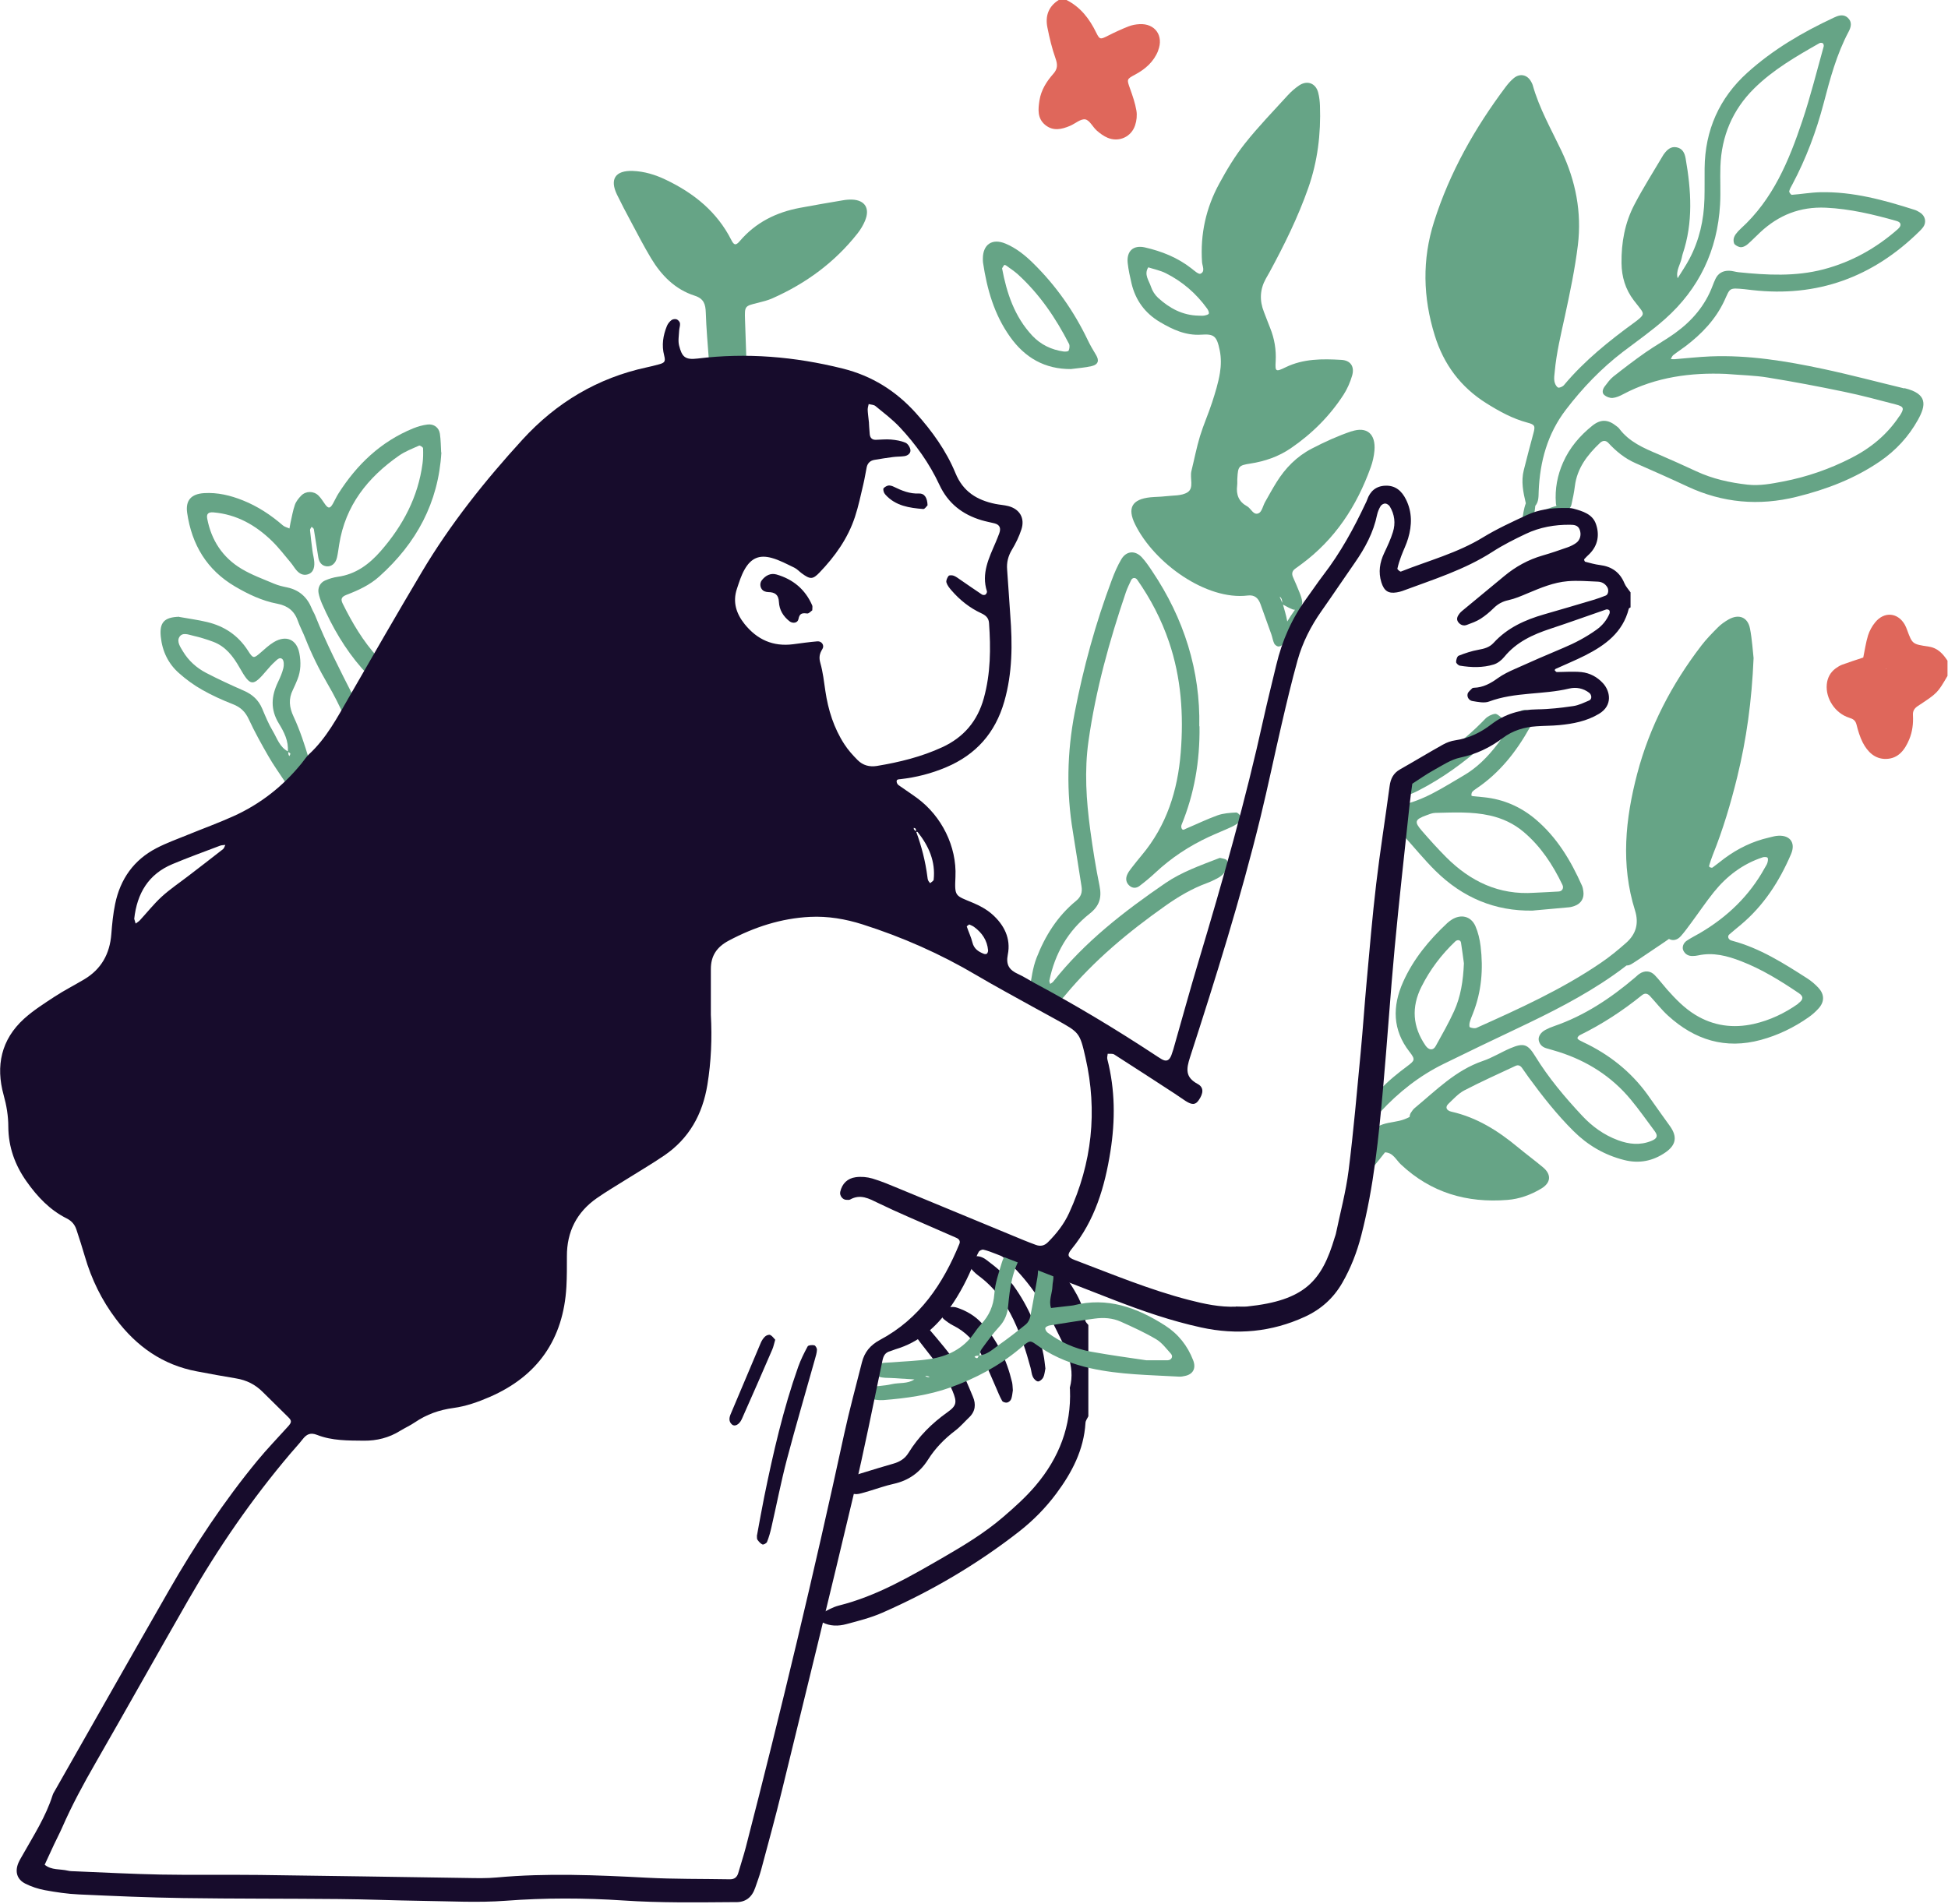
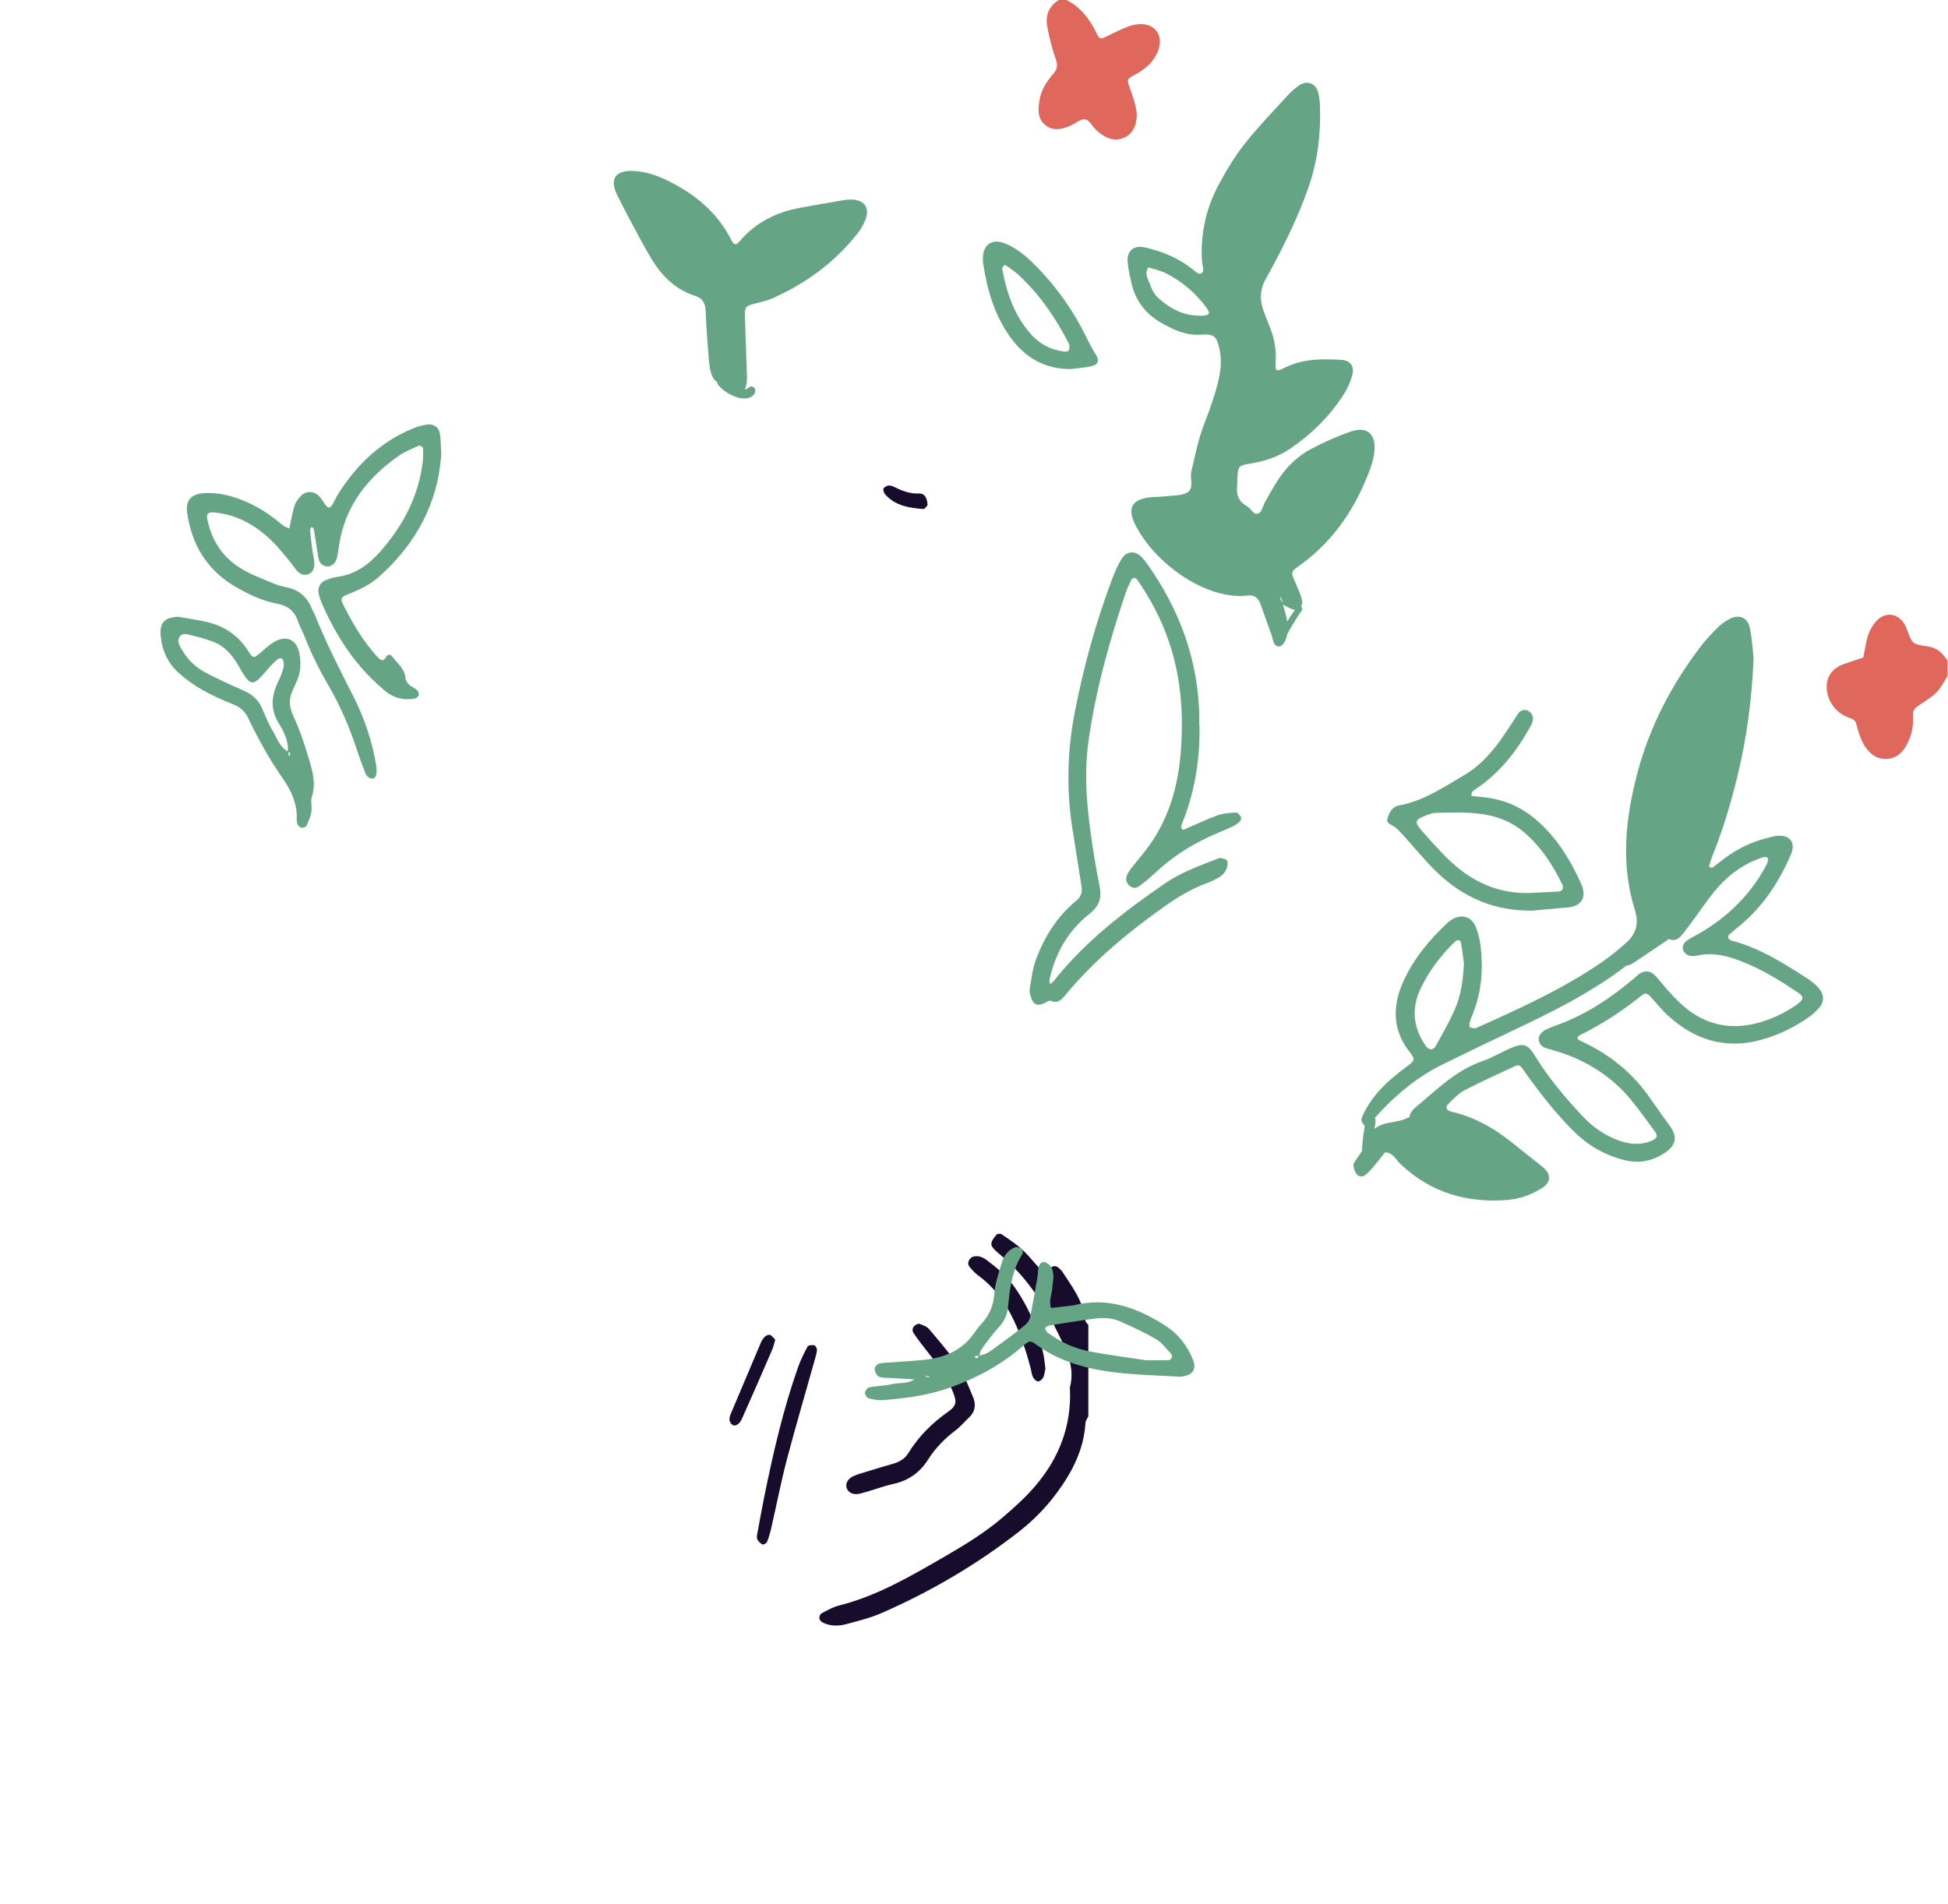
<svg xmlns="http://www.w3.org/2000/svg" width="354" height="346" viewBox="0 0 354 346" fill="none">
  <path d="M197.79 257.4C197.61 257.8 197.28 258.2 197.26 258.61C196.97 263.52 194.8 267.65 191.94 271.49C190.01 274.08 187.74 276.38 185.2 278.37C177.55 284.34 169.24 289.22 160.36 293.12C158.27 294.04 156.02 294.61 153.8 295.2C152.35 295.59 150.83 295.6 149.43 294.87C149.17 294.74 148.91 294.37 148.89 294.09C148.87 293.81 149.07 293.36 149.3 293.24C150.31 292.71 151.33 292.11 152.42 291.83C159.32 290.11 165.38 286.55 171.45 283.05C175.23 280.86 178.98 278.59 182.3 275.73C184.39 273.94 186.46 272.08 188.23 269.98C192.46 264.98 194.71 259.19 194.44 252.55C194.44 252.44 194.39 252.31 194.42 252.21C195.51 248.16 193.47 244.82 191.84 241.46C189.31 236.24 186.02 231.56 181.49 227.83C181.14 227.54 180.8 227.22 180.5 226.87C179.96 226.25 180.03 225.76 180.78 224.79C180.92 224.61 181.07 224.44 181.22 224.27H181.91C183.7 225.47 185.5 226.66 186.93 228.31C187.75 229.26 188.59 230.19 189.42 231.13C189.87 231.64 190.05 231.28 190.39 230.92C191.32 229.93 191.88 229.9 192.62 230.66C192.78 230.82 192.95 230.98 193.07 231.17C194.87 233.93 196.9 236.58 197.24 240.04C197.27 240.32 197.59 240.57 197.78 240.83V257.39L197.79 257.4Z" fill="#170C2C" />
  <path d="M167.07 240.6C167.45 240.8 168.33 240.99 168.79 241.53C170.65 243.71 172.53 245.9 174.12 248.28C175.26 249.98 175.99 251.96 176.8 253.86C177.39 255.23 177.26 256.56 176.09 257.65C175.26 258.44 174.51 259.33 173.6 260.02C171.65 261.5 169.97 263.21 168.67 265.27C167.18 267.63 165.12 269.11 162.38 269.71C160.93 270.03 159.51 270.54 158.08 270.97C157.42 271.16 156.76 271.38 156.09 271.52C155.03 271.74 154.11 271.27 153.85 270.43C153.6 269.62 154.08 268.75 155.13 268.28C155.75 268 156.42 267.81 157.08 267.61C158.84 267.07 160.59 266.53 162.36 266.03C163.52 265.7 164.46 265.11 165.09 264.08C166.93 261.1 169.34 258.69 172.2 256.67C173.89 255.47 173.92 254.82 173.1 252.82C172.04 250.24 170.41 248.02 168.68 245.86C167.75 244.7 166.84 243.51 166 242.28C165.57 241.65 166 240.72 167.06 240.59L167.07 240.6Z" fill="#170C2C" />
  <path d="M189.98 248.71C189.86 249.25 189.83 249.86 189.59 250.35C189.42 250.69 188.94 251.11 188.63 251.09C188.29 251.07 187.87 250.63 187.7 250.27C187.46 249.77 187.43 249.16 187.28 248.61C186.48 245.62 185.52 242.68 184.18 239.87C182.67 236.71 180.67 233.97 177.82 231.87C177.19 231.41 176.63 230.81 176.14 230.19C175.64 229.55 176.2 228.5 177.03 228.36C177.89 228.21 178.61 228.52 179.27 229.01C181.12 230.38 182.87 231.86 184.23 233.75C186.94 237.54 188.72 241.73 189.64 246.29C189.8 247.07 189.86 247.88 189.97 248.7L189.98 248.71Z" fill="#170C2C" />
-   <path d="M184.06 252.71C183.98 253.18 183.95 253.77 183.76 254.29C183.66 254.57 183.31 254.87 183.02 254.93C182.74 254.99 182.24 254.84 182.12 254.63C181.67 253.84 181.34 252.99 180.98 252.16C180.05 250.08 179.2 247.95 178.19 245.92C177.09 243.72 175.43 242.02 173.19 240.91C172.59 240.61 172.03 240.19 171.5 239.76C170.94 239.29 171.09 238.43 171.72 238.01C172.44 237.53 173.19 237.42 174 237.71C175.65 238.28 177.13 239.14 178.32 240.41C181.21 243.49 182.95 247.17 183.92 251.25C184.02 251.69 184.01 252.16 184.06 252.71Z" fill="#170C2C" />
  <path d="M137.57 279.04C137.99 276.79 138.4 274.42 138.88 272.06C140.51 264.07 142.33 256.13 145.05 248.44C145.51 247.16 146.12 245.92 146.77 244.72C146.9 244.49 147.59 244.44 147.97 244.52C148.19 244.56 148.47 245.05 148.46 245.33C148.44 245.89 148.26 246.45 148.11 246.99C146.41 253.07 144.62 259.12 143.01 265.22C141.93 269.32 141.13 273.5 140.18 277.63C139.98 278.52 139.73 279.41 139.39 280.26C139.3 280.5 138.75 280.8 138.56 280.72C138.19 280.57 137.89 280.19 137.64 279.85C137.52 279.69 137.58 279.41 137.55 279.06L137.57 279.04Z" fill="#170C2C" />
  <path d="M140.88 243.5C140.67 244.2 140.57 244.77 140.34 245.29C138.52 249.5 136.69 253.71 134.82 257.9C134.35 258.96 133.51 259.36 133.02 258.92C132.39 258.36 132.51 257.67 132.78 257.03C134.6 252.69 136.43 248.36 138.27 244.03C138.45 243.62 138.72 243.21 139.05 242.91C139.27 242.71 139.73 242.54 139.96 242.64C140.32 242.8 140.58 243.2 140.86 243.49L140.88 243.5Z" fill="#170C2C" />
-   <path d="M147.61 110.93C147.38 111.08 146.99 111.55 146.68 111.51C145.79 111.39 145.3 111.46 145.1 112.52C144.96 113.26 144.05 113.38 143.46 112.91C142.33 112.02 141.62 110.85 141.55 109.42C141.49 108.08 140.81 107.63 139.6 107.62C139.38 107.62 139.15 107.56 138.94 107.48C138.19 107.2 137.93 106.14 138.43 105.48C139.12 104.59 140.05 104.11 141.12 104.42C144.12 105.29 146.34 107.13 147.6 110.04C147.68 110.23 147.61 110.48 147.61 110.93Z" fill="#170C2C" />
  <path d="M168.55 91.85C168.38 92.01 168.06 92.54 167.78 92.52C165.26 92.32 162.77 91.96 160.93 89.94C160.78 89.78 160.65 89.57 160.59 89.36C160.53 89.15 160.47 88.82 160.59 88.72C160.82 88.5 161.15 88.29 161.45 88.25C161.77 88.21 162.14 88.33 162.44 88.48C163.89 89.19 165.33 89.78 167.01 89.7C167.99 89.66 168.52 90.46 168.56 91.85H168.55Z" fill="#170C2C" />
  <path d="M210.47 9.2C209.67 11.22 208.16 12.55 206.28 13.56C204.7 14.4 204.76 14.42 205.37 16.14C205.83 17.43 206.28 18.74 206.51 20.08C206.66 20.94 206.56 21.93 206.28 22.76C205.6 24.88 203.34 25.9 201.3 25.05C200.58 24.75 199.91 24.26 199.32 23.74C198.57 23.08 198.01 21.84 197.22 21.7C196.39 21.56 195.4 22.47 194.46 22.87C192.93 23.52 191.36 23.89 189.92 22.69C188.48 21.49 188.65 19.84 188.9 18.23C189.2 16.36 190.19 14.8 191.41 13.42C192.21 12.52 192.21 11.74 191.82 10.63C191.17 8.81 190.72 6.9 190.34 5C189.92 2.92 190.52 1.17 192.41 -0.01H193.79C196.36 1.28 197.99 3.42 199.22 5.95C199.85 7.23 199.98 7.18 201.31 6.51C202.53 5.89 203.78 5.31 205.05 4.81C205.68 4.56 206.38 4.43 207.06 4.39C209.92 4.23 211.51 6.5 210.46 9.18L210.47 9.2Z" fill="#DF675B" />
  <path d="M350.5 117.52C347.51 117.09 347.52 117.06 346.57 114.5C346.45 114.18 346.33 113.86 346.16 113.56C344.9 111.33 342.43 111.09 340.78 113.1C340.21 113.79 339.74 114.63 339.47 115.49C339.07 116.79 338.88 118.17 338.6 119.51C337.32 119.94 336.03 120.35 334.77 120.81C334.35 120.97 333.95 121.22 333.58 121.49C332.6 122.21 332.08 123.22 331.97 124.41C331.74 126.97 333.5 129.65 336.03 130.45C336.77 130.68 337.18 130.93 337.38 131.72C337.65 132.82 337.99 133.94 338.5 134.95C339.38 136.65 340.72 138 342.77 137.94C345 137.88 346.17 136.27 346.96 134.38C347.54 132.98 347.71 131.5 347.63 130C347.58 129.26 347.86 128.76 348.53 128.32C352.12 125.96 352.1 125.94 353.91 122.85V120.09C353.08 118.83 352.13 117.77 350.51 117.53L350.5 117.52ZM342.82 121.6C342.76 121.54 342.77 121.49 342.79 121.45C342.83 121.54 342.83 121.57 342.82 121.6Z" fill="#DF675B" />
-   <path d="M346.06 70.6C341.15 69.42 336.26 68.11 331.32 67.06C324.57 65.62 317.76 64.5 310.81 64.78C308.63 64.87 306.47 65.12 304.29 65.29C304.07 65.31 303.84 65.27 303.62 65.25C303.77 65.02 303.86 64.72 304.07 64.55C304.79 63.98 305.57 63.48 306.3 62.93C309.27 60.67 311.8 58.03 313.38 54.61C314.42 52.35 314.16 52.29 317 52.56C317.46 52.6 317.91 52.67 318.37 52.72C330.24 54.08 340.34 50.39 348.8 42.05C349.04 41.81 349.29 41.56 349.49 41.28C350.14 40.38 349.87 39.2 348.88 38.61C348.59 38.43 348.28 38.25 347.96 38.15C342.36 36.36 336.71 34.8 330.76 34.94C329.04 34.98 327.34 35.29 325.62 35.41C325.47 35.42 325.1 34.95 325.15 34.76C325.24 34.32 325.5 33.92 325.72 33.51C328.21 28.82 330.06 23.89 331.41 18.75C332.57 14.31 333.76 9.86 335.94 5.76C336.39 4.92 336.62 3.98 335.78 3.22C335.1 2.61 334.3 2.73 333.52 3.09C333.41 3.14 333.31 3.18 333.2 3.23C327.55 5.87 322.18 9.02 317.55 13.2C312.44 17.81 309.83 23.68 309.77 30.62C309.75 32.46 309.79 34.3 309.74 36.14C309.64 39.99 308.81 43.66 307 47.08C306.36 48.28 305.59 49.41 304.87 50.57C304.5 49.21 305.37 48.09 305.62 46.85C305.67 46.62 305.71 46.4 305.78 46.18C307.72 40.44 307.34 34.63 306.32 28.79C306.15 27.83 305.77 27 304.71 26.78C303.66 26.56 302.98 27.19 302.41 27.96C302.34 28.05 302.27 28.14 302.22 28.24C300.47 31.21 298.61 34.12 297.02 37.17C295.28 40.48 294.62 44.1 294.67 47.84C294.7 50.32 295.38 52.6 296.9 54.59C297.32 55.14 297.76 55.67 298.17 56.22C298.72 56.98 298.67 57.25 297.88 57.93C297.62 58.16 297.35 58.37 297.07 58.57C292.41 61.96 287.93 65.55 284.21 70C283.98 70.28 283.33 70.56 283.12 70.43C282.78 70.23 282.54 69.71 282.47 69.28C282.38 68.73 282.47 68.15 282.53 67.58C282.84 64.13 283.66 60.79 284.39 57.42C285.31 53.16 286.21 48.87 286.74 44.55C287.46 38.61 286.35 32.88 283.77 27.45C281.9 23.51 279.72 19.71 278.53 15.46C278.47 15.24 278.35 15.04 278.24 14.84C277.55 13.56 276.18 13.27 275.06 14.23C274.54 14.67 274.07 15.2 273.66 15.74C268.03 23.24 263.46 31.3 260.61 40.28C258.41 47.2 258.59 54.07 260.73 60.97C262.36 66.24 265.44 70.37 270.13 73.31C272.48 74.78 274.87 76.1 277.58 76.82C278.96 77.18 279.01 77.46 278.66 78.75C278.05 80.96 277.49 83.19 276.92 85.41C276.38 87.48 276.81 89.49 277.28 91.48C277.08 91.99 276.96 92.54 276.86 93.05C276.68 93.97 276.6 94.9 276.62 95.84C276.62 96.48 277.62 96.86 277.92 96.19C278.09 95.8 278.25 95.4 278.38 95C279.41 94.96 280.43 94.28 281.35 93.91C282 93.65 282.66 93.43 283.33 93.25C283.93 93.08 284.91 93.04 285.23 92.41C285.4 92.18 285.51 91.98 285.56 91.77C285.81 90.65 286.05 89.52 286.19 88.38C286.59 85.09 288.47 82.68 290.76 80.5C291.25 80.04 291.81 80.01 292.27 80.5C293.69 82.03 295.27 83.33 297.21 84.18C300.37 85.57 303.52 86.96 306.64 88.42C313.04 91.42 319.66 91.99 326.48 90.3C331.87 88.97 337.01 87.02 341.63 83.86C344.52 81.88 346.85 79.36 348.55 76.29C349.99 73.69 350.36 71.57 346.09 70.55L346.06 70.6ZM345.16 75.64C342.95 78.99 339.95 81.45 336.41 83.25C332.5 85.25 328.38 86.68 324.07 87.51C321.94 87.92 319.78 88.34 317.57 88.09C314.35 87.73 311.23 87.04 308.28 85.67C305.98 84.61 303.68 83.56 301.36 82.57C298.7 81.45 296.06 80.32 294.25 77.9C294.12 77.72 293.92 77.58 293.74 77.44C292.22 76.22 290.9 76.15 289.37 77.37C287.1 79.19 285.23 81.38 284.05 84.06C283.01 86.4 282.55 88.88 282.74 91.45C282.75 91.63 282.79 91.8 282.85 91.95C282.33 92.1 281.8 92.26 281.29 92.46C280.67 92.69 280.07 92.96 279.47 93.25C279.24 93.36 279.01 93.47 278.77 93.54C278.88 93.02 278.96 92.48 279 91.94C279.65 91.17 279.58 90.23 279.62 89.26C279.84 83.86 281.22 78.84 284.56 74.47C287.58 70.52 290.98 66.97 294.94 63.94C297.5 61.99 300.15 60.14 302.55 58.01C308.78 52.48 312.11 45.48 312.58 37.16C312.71 34.87 312.56 32.56 312.64 30.26C312.83 24.74 314.85 19.95 318.78 16.07C322.24 12.65 326.44 10.23 330.65 7.84C330.81 7.75 331.12 7.77 331.26 7.87C331.38 7.96 331.46 8.27 331.41 8.44C330.14 12.98 329.01 17.56 327.51 22.02C325.09 29.24 322.19 36.24 316.36 41.54C316.02 41.85 315.7 42.19 315.43 42.56C315.24 42.83 315.07 43.17 315.04 43.5C315.01 43.81 315.06 44.26 315.27 44.44C315.58 44.71 316.05 44.95 316.44 44.93C316.85 44.91 317.31 44.64 317.64 44.35C318.42 43.67 319.13 42.91 319.89 42.21C323.24 39.09 327.11 37.54 331.8 37.75C336.22 37.96 340.43 38.97 344.64 40.16C345.52 40.4 345.62 41 344.88 41.65C340.94 45.12 336.45 47.63 331.36 48.96C326.27 50.29 321.1 50.01 315.94 49.48C315.37 49.42 314.81 49.22 314.24 49.21C313.12 49.18 312.23 49.65 311.74 50.7C311.55 51.11 311.37 51.54 311.21 51.97C309.87 55.53 307.5 58.3 304.46 60.5C302.69 61.78 300.77 62.84 298.98 64.09C297.01 65.47 295.09 66.94 293.2 68.43C292.58 68.92 292.1 69.6 291.62 70.23C291.26 70.71 291.05 71.37 291.53 71.79C291.91 72.13 292.55 72.37 293.05 72.33C293.71 72.27 294.38 71.97 294.97 71.65C300.95 68.48 307.38 67.7 313.62 67.96C316.44 68.19 318.87 68.23 321.24 68.62C325.89 69.37 330.52 70.25 335.13 71.21C338.27 71.86 341.39 72.7 344.5 73.51C346.03 73.91 346.1 74.24 345.18 75.65L345.16 75.64Z" fill="#66A486" />
  <path d="M330.49 179.58C329.87 178.91 329.16 178.3 328.39 177.81C324.13 175.08 319.85 172.36 314.89 171.02C314.78 170.99 314.67 170.96 314.56 170.92C314.06 170.73 313.88 170.17 314.25 169.85C314.94 169.24 315.66 168.67 316.36 168.08C320.51 164.6 323.36 160.18 325.47 155.26C326.41 153.07 325.17 151.63 322.79 151.94C322.34 152 321.9 152.14 321.45 152.24C318.49 152.91 315.82 154.22 313.39 156.01C312.65 156.56 311.95 157.15 311.2 157.69C311.09 157.76 310.85 157.68 310.68 157.61C310.62 157.59 310.57 157.4 310.6 157.31C310.81 156.65 311.01 155.99 311.27 155.35C313.12 150.76 314.52 146.02 315.7 141.22C317.37 134.39 318.34 127.46 318.67 119.61C318.52 118.36 318.41 116.28 318.02 114.26C317.62 112.17 316 111.53 314.11 112.6C313.42 113 312.74 113.47 312.18 114.04C311.13 115.09 310.07 116.17 309.17 117.35C303.8 124.36 299.77 132.07 297.52 140.64C295.36 148.87 294.51 157.17 297.12 165.47C297.87 167.87 297.29 169.8 295.5 171.38C294.04 172.67 292.52 173.92 290.91 175.01C283.85 179.83 276.09 183.34 268.33 186.82C267.99 186.97 267.48 186.86 267.11 186.71C266.99 186.67 267 186.09 267.09 185.8C267.24 185.25 267.47 184.71 267.68 184.18C269.24 180.23 269.57 176.14 269.06 171.97C268.91 170.73 268.61 169.46 268.12 168.33C267.31 166.51 265.49 166.09 263.81 167.16C263.52 167.34 263.24 167.56 262.99 167.79C259.69 170.88 256.84 174.32 254.98 178.48C253 182.91 253.05 187.21 256.13 191.16C257.28 192.62 257.08 192.77 255.68 193.83C254.85 194.45 254.03 195.08 253.24 195.75C251.47 197.24 249.87 198.89 248.65 200.87C248.17 201.65 247.73 202.47 247.42 203.33C247.31 203.63 247.59 204.17 247.84 204.46C247.87 204.5 247.95 204.52 248.03 204.53C247.93 205.1 247.84 205.67 247.76 206.24C247.63 207.24 247.54 208.25 247.49 209.26C247.09 209.83 246.7 210.41 246.3 210.97C246.11 211.25 245.9 211.63 245.96 211.92C246.05 212.45 246.21 213.03 246.55 213.43C246.94 213.89 247.61 213.96 248.11 213.57C248.64 213.16 249.11 212.64 249.55 212.12C250.29 211.25 250.98 210.34 251.69 209.45C253.17 209.5 253.7 210.83 254.57 211.64C260.04 216.79 266.56 218.68 273.91 218.1C276.12 217.93 278.18 217.18 280.08 216.04C281.86 214.98 281.97 213.47 280.39 212.16C278.89 210.91 277.32 209.75 275.81 208.5C272.23 205.53 268.38 203.1 263.76 202.06C262.81 201.84 262.59 201.21 263.22 200.62C264.14 199.75 265.01 198.76 266.1 198.19C269.15 196.6 272.3 195.19 275.42 193.73C275.91 193.5 276.31 193.7 276.6 194.12C277 194.69 277.39 195.26 277.79 195.81C280.3 199.25 282.93 202.59 285.96 205.6C288.55 208.17 291.58 209.94 295.13 210.84C297.87 211.54 300.38 211.04 302.67 209.45C304.58 208.12 304.83 206.63 303.52 204.75C302.33 203.06 301.09 201.4 299.92 199.7C297.01 195.41 293.19 192.18 288.59 189.85C288.07 189.59 287.55 189.36 287.04 189.08C286.87 188.99 286.63 188.77 286.66 188.66C286.71 188.47 286.9 188.25 287.09 188.15C291.13 186.17 294.88 183.72 298.38 180.89C298.96 180.42 299.43 180.6 299.86 181.06C300.95 182.24 301.94 183.53 303.13 184.61C307.97 189.02 313.55 190.77 320 189.01C323.13 188.16 326.02 186.76 328.68 184.89C329.33 184.43 329.95 183.89 330.48 183.29C331.56 182.11 331.57 180.76 330.48 179.58H330.49ZM258.33 179.32C259.89 176.21 261.95 173.5 264.46 171.11C264.86 170.73 265.43 170.85 265.5 171.33C265.71 172.69 265.89 174.05 266.03 175.1C265.89 178.3 265.45 181.14 264.25 183.77C263.26 185.95 262.06 188.04 260.9 190.14C260.43 190.99 259.64 190.89 259.05 190.04C256.7 186.61 256.45 183.07 258.32 179.33L258.33 179.32ZM326.81 182.41C324.35 184.16 321.63 185.45 318.7 186.11C314.99 186.94 311.4 186.49 308.07 184.45C306.08 183.23 304.49 181.58 302.96 179.86C302.2 179 301.51 178.07 300.71 177.24C299.91 176.41 298.85 176.36 297.9 177.02C297.62 177.21 297.38 177.47 297.11 177.69C292.7 181.44 287.94 184.61 282.42 186.51C281.88 186.69 281.34 186.92 280.84 187.19C279.99 187.63 279.5 188.42 279.63 189.09C279.78 189.83 280.26 190.3 280.97 190.52C281.74 190.76 282.52 190.95 283.28 191.2C288.44 192.85 292.86 195.65 296.33 199.83C297.87 201.68 299.26 203.67 300.7 205.6C301.34 206.46 301.15 206.95 300.07 207.38C298.04 208.2 296.03 207.99 294.02 207.24C291.48 206.3 289.34 204.75 287.52 202.8C284.38 199.44 281.41 195.92 278.99 191.98C277.64 189.77 276.89 189.5 274.47 190.53C272.78 191.25 271.19 192.26 269.47 192.84C264.51 194.53 260.96 198.2 257.07 201.41C256.81 201.62 256.61 201.93 256.42 202.21C256.25 202.46 256.18 202.74 256.16 203.02C255.86 203.17 255.56 203.31 255.24 203.43C253.96 203.92 252.59 203.93 251.29 204.36C250.73 204.55 250.23 204.82 249.79 205.17C249.85 204.79 249.9 204.42 249.94 204.03C249.97 203.8 249.96 203.46 249.87 203.16C250.2 202.81 250.53 202.45 250.86 202.09C254.17 198.51 257.95 195.53 262.33 193.38C266.76 191.2 271.21 189.07 275.68 186.95C281.71 184.09 287.67 181.11 293.16 177.27C293.98 176.69 294.8 176.1 295.59 175.48C296.17 175.52 296.68 175.09 297.14 174.81C297.65 174.49 298.14 174.14 298.64 173.81C299.61 173.16 300.58 172.51 301.55 171.85C302.13 171.46 302.72 171.07 303.29 170.66C304 171.05 304.81 170.89 305.48 170.12C306.16 169.35 306.76 168.5 307.38 167.67C308.75 165.82 310.03 163.91 311.47 162.12C313.83 159.2 316.74 157 320.35 155.82C320.62 155.73 321.14 155.76 321.22 155.92C321.35 156.16 321.26 156.56 321.17 156.86C321.07 157.18 320.85 157.47 320.69 157.77C317.9 162.84 313.87 166.69 308.91 169.6C308.11 170.06 307.29 170.47 306.53 170.98C305.87 171.42 305.63 172.22 305.91 172.78C306.25 173.46 306.83 173.78 307.58 173.76C307.93 173.76 308.27 173.73 308.61 173.65C311.32 173.06 313.88 173.73 316.36 174.69C320.13 176.14 323.56 178.26 326.9 180.52C327.79 181.12 327.74 181.7 326.78 182.38L326.81 182.41Z" fill="#66A486" />
-   <path d="M245.63 78.38C243.14 79.22 240.72 80.32 238.38 81.54C235.68 82.94 233.57 85.07 231.97 87.66C231.24 88.83 230.58 90.04 229.9 91.24C229.51 91.93 229.32 93.01 228.74 93.28C227.77 93.74 227.36 92.41 226.61 92.01C225.12 91.2 224.61 89.91 224.82 88.26C224.88 87.8 224.82 87.34 224.86 86.88C224.98 84.77 225.11 84.58 227.21 84.26C229.86 83.85 232.35 82.99 234.56 81.48C238.4 78.86 241.65 75.62 244.17 71.72C244.84 70.68 245.36 69.48 245.71 68.29C246.2 66.62 245.43 65.5 243.75 65.41C240.3 65.21 236.86 65.18 233.62 66.76C231.82 67.64 231.71 67.55 231.82 65.68C231.94 63.57 231.6 61.56 230.82 59.62C230.43 58.66 230.08 57.69 229.7 56.73C228.853 54.617 228.96 52.6 230.02 50.68C230.24 50.28 230.48 49.89 230.7 49.48C233.39 44.52 235.88 39.48 237.75 34.15C239.45 29.31 240.05 24.32 239.87 19.22C239.84 18.42 239.75 17.61 239.55 16.84C239.12 15.13 237.56 14.53 236.08 15.53C235.33 16.04 234.62 16.66 234 17.34C231.37 20.23 228.64 23.04 226.22 26.1C224.44 28.34 222.95 30.83 221.58 33.35C219.16 37.78 218.1 42.56 218.44 47.64C218.49 48.35 219.06 49.35 218.16 49.75C217.81 49.91 217.01 49.17 216.48 48.76C213.98 46.81 211.11 45.67 208.06 44.97C205.94 44.49 204.7 45.65 204.93 47.81C205.07 49.06 205.34 50.3 205.63 51.53C206.36 54.59 208.09 56.94 210.8 58.54C213.1 59.9 215.48 61.01 218.26 60.83C220.59 60.68 221.11 61 221.66 63.7C221.93 65.02 221.91 66.46 221.69 67.79C221.4 69.59 220.84 71.37 220.28 73.11C219.61 75.18 218.71 77.19 218.07 79.27C217.44 81.35 217.03 83.5 216.51 85.61C216.19 86.92 217.03 88.7 215.8 89.48C214.74 90.16 213.15 90.03 211.79 90.2C210.88 90.31 209.95 90.3 209.04 90.39C205.71 90.74 204.82 92.33 206.27 95.29C209.75 102.37 219.22 109.16 226.74 108.24C228 108.08 228.67 108.72 229.06 109.8C229.72 111.64 230.39 113.47 231.04 115.31C231.23 115.85 231.31 116.44 231.55 116.95C231.67 117.21 232.04 117.49 232.31 117.51C232.59 117.53 232.99 117.32 233.17 117.08C233.6 116.5 233.82 115.87 233.93 115.23C234.2 114.74 234.48 114.25 234.77 113.77C235.35 112.81 235.93 111.84 236.57 110.94C236.73 110.71 236.63 110.38 236.42 110.22C236.58 109.98 236.67 109.69 236.64 109.38C236.58 108.82 236.39 108.27 236.18 107.75C235.81 106.79 235.38 105.85 234.97 104.9C234.71 104.3 234.8 103.79 235.34 103.39C235.71 103.12 236.09 102.85 236.45 102.58C242.59 98.07 246.56 92 249.1 84.92C249.45 83.96 249.68 82.92 249.77 81.91C250.03 78.89 248.42 77.46 245.59 78.41L245.63 78.38ZM219.68 56.99C219.63 57.18 219.15 57.3 218.84 57.36C218.51 57.42 218.16 57.37 217.81 57.37C214.91 57.32 212.53 56.03 210.45 54.13C209.88 53.61 209.41 52.87 209.17 52.14C208.81 51.01 207.84 49.91 208.67 48.59C209.74 48.94 210.87 49.16 211.86 49.66C214.87 51.17 217.37 53.33 219.35 56.07C219.54 56.33 219.74 56.72 219.67 56.99H219.68ZM232.54 108.44C232.96 108.71 233 109.14 233.02 109.58C232.86 109.2 232.7 108.83 232.54 108.44ZM235.32 110.84C234.83 111.54 234.35 112.24 233.92 112.97C233.92 112.91 233.9 112.84 233.89 112.77C233.72 111.8 233.41 110.85 233.15 109.89C233.7 110.18 234.24 110.5 234.82 110.73C234.99 110.8 235.16 110.83 235.33 110.83L235.32 110.84Z" fill="#66A486" />
+   <path d="M245.63 78.38C243.14 79.22 240.72 80.32 238.38 81.54C235.68 82.94 233.57 85.07 231.97 87.66C231.24 88.83 230.58 90.04 229.9 91.24C229.51 91.93 229.32 93.01 228.74 93.28C227.77 93.74 227.36 92.41 226.61 92.01C225.12 91.2 224.61 89.91 224.82 88.26C224.88 87.8 224.82 87.34 224.86 86.88C224.98 84.77 225.11 84.58 227.21 84.26C229.86 83.85 232.35 82.99 234.56 81.48C238.4 78.86 241.65 75.62 244.17 71.72C244.84 70.68 245.36 69.48 245.71 68.29C246.2 66.62 245.43 65.5 243.75 65.41C240.3 65.21 236.86 65.18 233.62 66.76C231.82 67.64 231.71 67.55 231.82 65.68C231.94 63.57 231.6 61.56 230.82 59.62C230.43 58.66 230.08 57.69 229.7 56.73C228.853 54.617 228.96 52.6 230.02 50.68C230.24 50.28 230.48 49.89 230.7 49.48C233.39 44.52 235.88 39.48 237.75 34.15C239.45 29.31 240.05 24.32 239.87 19.22C239.84 18.42 239.75 17.61 239.55 16.84C239.12 15.13 237.56 14.53 236.08 15.53C235.33 16.04 234.62 16.66 234 17.34C231.37 20.23 228.64 23.04 226.22 26.1C224.44 28.34 222.95 30.83 221.58 33.35C219.16 37.78 218.1 42.56 218.44 47.64C218.49 48.35 219.06 49.35 218.16 49.75C217.81 49.91 217.01 49.17 216.48 48.76C213.98 46.81 211.11 45.67 208.06 44.97C205.94 44.49 204.7 45.65 204.93 47.81C205.07 49.06 205.34 50.3 205.63 51.53C206.36 54.59 208.09 56.94 210.8 58.54C213.1 59.9 215.48 61.01 218.26 60.83C220.59 60.68 221.11 61 221.66 63.7C221.93 65.02 221.91 66.46 221.69 67.79C221.4 69.59 220.84 71.37 220.28 73.11C219.61 75.18 218.71 77.19 218.07 79.27C217.44 81.35 217.03 83.5 216.51 85.61C216.19 86.92 217.03 88.7 215.8 89.48C214.74 90.16 213.15 90.03 211.79 90.2C210.88 90.31 209.95 90.3 209.04 90.39C205.71 90.74 204.82 92.33 206.27 95.29C209.75 102.37 219.22 109.16 226.74 108.24C228 108.08 228.67 108.72 229.06 109.8C229.72 111.64 230.39 113.47 231.04 115.31C231.23 115.85 231.31 116.44 231.55 116.95C231.67 117.21 232.04 117.49 232.31 117.51C232.59 117.53 232.99 117.32 233.17 117.08C233.6 116.5 233.82 115.87 233.93 115.23C234.2 114.74 234.48 114.25 234.77 113.77C235.35 112.81 235.93 111.84 236.57 110.94C236.73 110.71 236.63 110.38 236.42 110.22C236.58 109.98 236.67 109.69 236.64 109.38C236.58 108.82 236.39 108.27 236.18 107.75C235.81 106.79 235.38 105.85 234.97 104.9C234.71 104.3 234.8 103.79 235.34 103.39C235.71 103.12 236.09 102.85 236.45 102.58C242.59 98.07 246.56 92 249.1 84.92C249.45 83.96 249.68 82.92 249.77 81.91C250.03 78.89 248.42 77.46 245.59 78.41L245.63 78.38ZM219.68 56.99C219.63 57.18 219.15 57.3 218.84 57.36C218.51 57.42 218.16 57.37 217.81 57.37C214.91 57.32 212.53 56.03 210.45 54.13C209.88 53.61 209.41 52.87 209.17 52.14C208.81 51.01 207.84 49.91 208.67 48.59C209.74 48.94 210.87 49.16 211.86 49.66C214.87 51.17 217.37 53.33 219.35 56.07C219.54 56.33 219.74 56.72 219.67 56.99ZM232.54 108.44C232.96 108.71 233 109.14 233.02 109.58C232.86 109.2 232.7 108.83 232.54 108.44ZM235.32 110.84C234.83 111.54 234.35 112.24 233.92 112.97C233.92 112.91 233.9 112.84 233.89 112.77C233.72 111.8 233.41 110.85 233.15 109.89C233.7 110.18 234.24 110.5 234.82 110.73C234.99 110.8 235.16 110.83 235.33 110.83L235.32 110.84Z" fill="#66A486" />
  <path d="M217.98 132.01C218.06 138.44 217.02 144.28 214.73 149.89C214.65 150.08 214.64 150.35 214.72 150.54C214.93 151.05 215.29 150.71 215.56 150.6C217.46 149.8 219.33 148.89 221.27 148.19C222.32 147.82 223.49 147.74 224.62 147.68C224.92 147.66 225.35 148.15 225.52 148.5C225.62 148.71 225.44 149.21 225.22 149.4C224.8 149.77 224.3 150.07 223.78 150.31C222.43 150.94 221.03 151.48 219.68 152.11C216.11 153.77 212.86 155.91 209.98 158.6C209.06 159.46 208.08 160.27 207.08 161.03C206.49 161.48 205.78 161.49 205.2 160.94C204.64 160.42 204.53 159.74 204.81 159.05C204.98 158.63 205.25 158.24 205.53 157.88C206.16 157.06 206.81 156.25 207.47 155.46C212.01 150.05 214.02 143.68 214.57 136.76C215.11 129.94 214.66 123.21 212.44 116.68C211.07 112.63 209.11 108.87 206.66 105.37C206.35 104.93 205.79 104.96 205.56 105.44C205.22 106.17 204.86 106.89 204.6 107.65C201.61 116.47 199.12 125.41 197.81 134.67C197.04 140.09 197.4 145.45 198.12 150.81C198.58 154.22 199.12 157.63 199.81 161C200.25 163.16 199.81 164.66 198 166.08C194.09 169.18 191.7 173.31 190.7 178.22C190.66 178.41 190.79 178.63 190.84 178.84C191.03 178.71 191.25 178.6 191.39 178.43C197.09 171.21 204.26 165.67 211.77 160.52C214.74 158.49 218.11 157.31 221.43 156.02C221.54 155.98 221.66 155.91 221.76 155.94C222.18 156.06 222.75 156.09 222.95 156.37C223.16 156.65 223.09 157.23 222.98 157.63C222.72 158.56 222.06 159.21 221.21 159.65C220.6 159.97 219.98 160.27 219.33 160.51C216.61 161.51 214.15 162.96 211.79 164.63C205.1 169.35 198.83 174.55 193.58 180.88C192.9 181.7 192.25 182.47 190.97 181.9C190.7 181.78 190.19 182.13 189.82 182.32C188.78 182.84 187.95 182.69 187.57 181.78C187.31 181.16 187.02 180.43 187.12 179.81C187.42 177.89 187.67 175.91 188.36 174.12C189.91 170.11 192.17 166.51 195.54 163.75C196.47 162.99 196.72 162.17 196.53 161.05C195.99 157.76 195.52 154.47 194.97 151.18C193.77 143.96 193.91 136.74 195.29 129.58C196.88 121.34 199.1 113.25 202.05 105.39C202.53 104.1 203.08 102.82 203.78 101.64C204.69 100.11 206.3 99.99 207.52 101.32C208.21 102.08 208.8 102.94 209.37 103.8C215.18 112.44 218.15 121.94 217.94 132.01H217.98Z" fill="#66A486" />
  <path d="M80.21 82.23C79.67 91.39 75.65 98.75 68.94 104.77C67.2 106.34 65.12 107.29 62.96 108.12C62.04 108.48 61.88 108.9 62.27 109.7C64.01 113.21 65.99 116.58 68.66 119.48C69.07 119.93 69.62 120.3 70.04 119.6C70.43 118.96 70.8 118.74 71.28 119.35C72.25 120.59 73.6 121.6 73.71 123.4C73.73 123.78 74.09 124.21 74.4 124.49C74.82 124.87 75.39 125.07 75.81 125.45C76.02 125.64 76.17 126.08 76.1 126.34C76.03 126.6 75.67 126.91 75.4 126.96C73.36 127.34 71.47 126.86 69.92 125.53C68.44 124.26 67.01 122.91 65.73 121.44C62.68 117.95 60.38 113.97 58.52 109.74C58.25 109.11 58.02 108.45 57.89 107.78C57.71 106.84 58.18 105.9 59.07 105.51C59.8 105.19 60.59 104.95 61.37 104.84C64.65 104.39 67.1 102.55 69.19 100.16C73.21 95.56 75.98 90.35 76.79 84.21C76.91 83.31 76.92 82.38 76.88 81.47C76.88 81.29 76.32 80.93 76.17 80.99C74.92 81.55 73.6 82.05 72.49 82.83C66.81 86.8 62.76 91.89 61.64 98.95C61.51 99.74 61.42 100.55 61.24 101.33C60.99 102.43 60.24 103.03 59.33 102.93C58.54 102.84 58 102.29 57.84 101.29C57.56 99.59 57.32 97.88 57.03 96.18C57 96.02 56.77 95.89 56.63 95.75C56.53 95.95 56.33 96.15 56.34 96.34C56.46 97.6 56.62 98.85 56.78 100.1C56.87 100.78 57.06 101.45 57.11 102.14C57.2 103.36 56.79 104.14 55.96 104.39C55.07 104.66 54.39 104.26 53.84 103.61C53.47 103.17 53.18 102.66 52.81 102.23C51.7 100.91 50.65 99.53 49.42 98.33C46.46 95.45 43.01 93.49 38.8 93.13C37.84 93.05 37.49 93.41 37.66 94.28C38.41 98.22 40.47 101.34 43.89 103.39C45.74 104.5 47.82 105.25 49.83 106.1C50.56 106.41 51.36 106.6 52.15 106.76C54.37 107.22 55.83 108.54 56.66 110.61C56.83 111.04 57.09 111.43 57.26 111.85C59.26 116.88 61.73 121.68 64.18 126.5C66.22 130.52 67.66 134.76 68.37 139.22C68.59 140.62 68.3 141.56 67.66 141.52C66.65 141.45 66.43 140.59 66.14 139.86C65.68 138.68 65.25 137.49 64.86 136.29C63.5 132.12 61.77 128.12 59.55 124.34C57.98 121.65 56.61 118.88 55.47 115.98C55.05 114.91 54.49 113.89 54.11 112.81C53.47 110.98 52.22 110.08 50.34 109.72C47.6 109.2 45.1 108 42.71 106.6C37.59 103.59 34.85 99 34.01 93.21C33.69 90.95 34.74 89.78 37.08 89.63C39.54 89.48 41.87 90.04 44.14 90.95C46.84 92.03 49.22 93.6 51.41 95.5C51.73 95.78 52.2 95.87 52.6 96.06C52.66 95.73 52.71 95.4 52.78 95.07C53.03 93.96 53.22 92.82 53.59 91.75C53.81 91.13 54.28 90.55 54.75 90.07C55.59 89.22 57 89.21 57.87 90.07C58.36 90.54 58.7 91.16 59.11 91.71C59.69 92.48 60 92.44 60.52 91.51C60.86 90.91 61.14 90.27 61.51 89.69C64.86 84.42 69.21 80.27 75.06 77.87C75.9 77.53 76.8 77.27 77.7 77.16C78.85 77.02 79.77 77.71 79.94 78.84C80.11 79.97 80.1 81.12 80.17 82.23H80.21Z" fill="#66A486" />
  <path d="M157.23 40.06C156.88 40.9 156.4 41.71 155.84 42.42C151.7 47.68 146.46 51.52 140.37 54.22C139.54 54.59 138.63 54.82 137.74 55.04C135.32 55.63 135.31 55.61 135.39 58.15C135.49 61.37 135.61 64.58 135.72 67.8C135.76 68.82 135.78 69.86 135.34 70.78C135.48 70.76 135.53 70.75 135.57 70.74C135.9 70.57 136.06 70.45 136.22 70.34C136.68 70.02 137.22 70.46 137.25 70.93C137.3 71.73 136.55 72.24 135.84 72.37C135.19 72.49 134.51 72.42 133.88 72.2C133.14 71.94 132.42 71.6 131.79 71.14C131.48 70.91 131.18 70.66 130.91 70.39C130.61 70.1 130.3 69.78 130.29 69.37C130.1 69.28 129.92 69.15 129.82 69.02C129.48 68.59 129.27 68.01 129.13 67.46C128.96 66.8 128.87 66.11 128.82 65.42C128.61 62.55 128.35 59.69 128.26 56.82C128.21 55.29 127.91 54.28 126.23 53.74C122.67 52.6 120.18 50.05 118.3 46.92C117 44.75 115.84 42.5 114.65 40.27C113.78 38.65 112.92 37.02 112.12 35.37C110.76 32.55 111.83 30.95 115.01 31.07C117.11 31.15 119.09 31.76 120.97 32.66C126.08 35.09 130.31 38.49 132.92 43.66C133.4 44.6 133.73 44.64 134.42 43.84C137.31 40.44 141.04 38.59 145.35 37.78C147.95 37.29 150.54 36.85 153.15 36.41C153.71 36.31 154.3 36.26 154.86 36.28C157.17 36.37 158.12 37.87 157.22 40.06H157.23Z" fill="#66A486" />
  <path d="M177.9 246.36C179.37 246.27 180.38 245.26 181.49 244.48C183.17 243.29 184.81 242.03 186.41 240.73C186.81 240.4 187.12 239.83 187.22 239.31C187.7 236.95 188.1 234.57 188.52 232.2C188.62 231.64 188.6 231.05 188.71 230.49C188.82 229.9 189.16 229.28 189.8 229.4C190.28 229.49 190.8 229.95 191.06 230.38C191.34 230.84 191.41 231.47 191.43 232.04C191.46 232.61 191.27 233.18 191.26 233.75C191.23 235.08 190.53 236.38 191 237.74C192.24 237.6 193.48 237.46 194.73 237.31C194.84 237.3 194.96 237.29 195.07 237.26C201.23 235.69 206.62 237.66 211.72 240.92C214.12 242.46 215.81 244.6 216.83 247.25C217.39 248.71 216.81 249.79 215.34 250.09C215 250.16 214.66 250.24 214.32 250.22C208.93 249.91 203.52 249.88 198.21 248.7C194.91 247.96 191.85 246.79 189.04 244.9C187.02 243.53 187.43 243.38 185.27 245.17C181.51 248.3 177.29 250.55 172.7 252.19C168.76 253.6 164.67 254.15 160.55 254.48C159.66 254.55 158.72 254.38 157.85 254.16C157.54 254.08 157.16 253.48 157.18 253.14C157.2 252.79 157.62 252.23 157.94 252.16C159.29 251.9 160.69 251.91 162.03 251.59C163.41 251.27 164.91 251.57 166.17 250.72C164.81 250.64 163.44 250.56 162.08 250.47C161.28 250.42 160.44 250.49 159.72 250.22C159.33 250.08 159 249.36 158.94 248.87C158.9 248.55 159.36 247.96 159.69 247.87C160.45 247.66 161.27 247.68 162.06 247.62C164.35 247.43 166.65 247.37 168.92 247.03C172.21 246.54 175.06 245.16 177.02 242.31C177.41 241.74 177.83 241.19 178.3 240.69C179.75 239.12 180.54 237.37 180.7 235.15C180.83 233.24 181.5 231.34 182.06 229.48C182.43 228.25 183.19 227.19 184.47 226.71C184.8 226.59 185.34 226.77 185.67 226.98C185.85 227.1 185.95 227.68 185.82 227.89C183.94 230.8 183.51 234.1 183.2 237.43C183.07 238.83 182.59 240.06 181.59 241.14C180.42 242.4 179.41 243.81 178.39 245.2C178.14 245.53 178.09 246.01 177.95 246.42C177.75 246.42 177.54 246.42 177.34 246.45C177.25 246.47 177.17 246.58 177.09 246.65C177.26 246.73 177.49 246.91 177.58 246.86C177.73 246.77 177.8 246.53 177.9 246.36ZM208.35 247.24C210.13 247.24 211.16 247.26 212.2 247.24C212.88 247.22 213.24 246.55 212.79 246.06C211.95 245.13 211.16 244.05 210.12 243.43C208.06 242.21 205.85 241.2 203.66 240.22C202.17 239.55 200.53 239.45 198.92 239.67C196.19 240.03 193.47 240.48 190.75 240.91C190.46 240.96 190.02 241.16 189.96 241.38C189.9 241.61 190.14 242.04 190.37 242.21C192.71 243.95 195.33 245.14 198.19 245.67C201.8 246.33 205.44 246.81 208.36 247.25L208.35 247.24ZM168.66 250.32C168.76 250.3 168.86 250.28 168.96 250.26C168.78 250.2 168.6 250.13 168.42 250.09C168.33 250.07 168.22 250.13 168.13 250.16C168.31 250.21 168.49 250.27 168.67 250.32H168.66Z" fill="#66A486" />
  <path d="M278.59 165.51C271.63 165.65 265.76 163.11 260.87 158.29C258.83 156.28 257.02 154.03 255.08 151.9C254.55 151.31 254.01 150.71 253.38 150.25C252.83 149.86 251.9 149.66 252.11 148.86C252.4 147.77 252.94 146.63 254.24 146.4C258.65 145.6 262.27 143.11 266.02 140.93C268.43 139.53 270.37 137.54 272.07 135.34C272.91 134.25 273.65 133.08 274.43 131.94C274.95 131.18 275.41 130.38 275.94 129.63C276.39 129.01 277.18 128.86 277.76 129.23C278.4 129.64 278.7 130.25 278.54 130.99C278.45 131.43 278.22 131.85 278 132.24C275.56 136.61 272.53 140.47 268.33 143.3C268.05 143.49 267.76 143.69 267.54 143.94C267.41 144.09 267.41 144.35 267.38 144.57C267.38 144.61 267.54 144.7 267.64 144.71C268.32 144.78 269.01 144.84 269.7 144.91C273.23 145.28 276.33 146.62 279.06 148.92C282.94 152.2 285.45 156.41 287.48 160.97C287.62 161.28 287.68 161.63 287.73 161.97C287.93 163.23 287.34 164.24 286.12 164.67C285.8 164.78 285.46 164.88 285.12 164.91C282.95 165.12 280.77 165.3 278.59 165.5V165.51ZM278.8 162.27C280.29 162.19 281.77 162.14 283.26 162.04C283.9 162 284.22 161.42 283.93 160.82C282.18 157.18 280 153.84 276.87 151.2C275.09 149.7 273.06 148.75 270.76 148.23C267.47 147.49 264.15 147.68 260.84 147.75C260.29 147.76 259.73 147.99 259.2 148.19C257.12 148.95 256.97 149.36 258.36 150.97C259.78 152.61 261.24 154.23 262.77 155.77C267.18 160.2 272.39 162.71 278.8 162.27Z" fill="#66A486" />
  <path d="M32.56 112.13C34.25 112.44 35.96 112.66 37.63 113.06C40.77 113.81 43.28 115.48 45.06 118.26C46.01 119.76 46.12 119.69 47.36 118.62C48.14 117.95 48.9 117.22 49.78 116.7C52.02 115.38 53.92 116.23 54.4 118.73C54.71 120.33 54.68 121.94 54.06 123.48C53.8 124.12 53.53 124.76 53.23 125.37C52.4 127.04 52.55 128.55 53.36 130.27C54.52 132.76 55.38 135.4 56.16 138.04C56.81 140.22 57.44 142.44 56.67 144.8C56.4 145.63 56.74 146.64 56.59 147.53C56.44 148.41 56.07 149.26 55.69 150.08C55.59 150.31 55.09 150.49 54.8 150.45C54.53 150.41 54.22 150.1 54.08 149.83C53.93 149.55 53.92 149.17 53.93 148.83C54.02 146.31 53.12 144.11 51.76 142.05C50.75 140.51 49.67 139.02 48.76 137.42C47.5 135.23 46.27 133.02 45.21 130.73C44.58 129.37 43.72 128.54 42.33 128C40.41 127.25 38.51 126.39 36.72 125.37C35.23 124.53 33.82 123.5 32.54 122.36C30.57 120.63 29.49 118.37 29.22 115.74C28.95 113.13 29.85 112.18 32.57 112.1L32.56 112.13ZM52.36 136.6C52.38 136.79 52.39 136.99 52.44 137.18C52.46 137.27 52.54 137.35 52.59 137.43C52.65 137.27 52.8 137.07 52.75 136.96C52.68 136.82 52.46 136.75 52.3 136.66C52.49 134.71 51.6 133.01 50.67 131.5C49.1 128.92 49.3 126.52 50.52 123.97C50.91 123.15 51.29 122.29 51.5 121.41C51.62 120.9 51.61 120.1 51.31 119.8C50.83 119.34 50.3 119.95 49.91 120.31C49.4 120.77 48.94 121.29 48.5 121.81C45.93 124.85 45.52 124.83 43.54 121.35C42.38 119.31 41.01 117.49 38.72 116.64C37.54 116.2 36.33 115.83 35.1 115.55C34.25 115.35 33.13 114.86 32.58 115.81C32.1 116.64 32.77 117.6 33.23 118.37C34.25 120.08 35.72 121.4 37.47 122.31C39.71 123.47 42 124.53 44.31 125.54C45.87 126.22 46.99 127.24 47.65 128.81C48.23 130.18 48.8 131.58 49.56 132.85C50.36 134.19 50.82 135.82 52.37 136.6H52.36Z" fill="#66A486" />
  <path d="M194.67 67.08C189.87 67.12 186.25 65.02 183.54 61.2C180.67 57.17 179.36 52.56 178.64 47.73C178.61 47.5 178.61 47.27 178.61 47.04C178.6 44.44 180.29 43.26 182.73 44.28C184.66 45.09 186.28 46.39 187.76 47.85C191.9 51.92 195.18 56.6 197.68 61.83C198.12 62.75 198.64 63.64 199.17 64.51C199.79 65.52 199.59 66.25 198.4 66.54C197.19 66.83 195.92 66.9 194.68 67.07L194.67 67.08ZM182.1 48.77C182.94 53.24 184.34 57.53 187.59 61.01C189.14 62.66 191.07 63.57 193.28 63.89C193.59 63.93 194.13 63.89 194.2 63.73C194.35 63.37 194.43 62.83 194.27 62.51C191.86 57.8 188.92 53.47 184.99 49.88C184.32 49.27 183.54 48.78 182.81 48.24C182.73 48.18 182.53 48.13 182.49 48.17C182.36 48.32 182.27 48.51 182.1 48.77Z" fill="#66A486" />
-   <path d="M273.01 130.53C272.78 131.15 272.71 131.65 272.45 132C271.54 133.18 270.68 134.44 269.58 135.42C265.98 138.66 262.06 141.48 257.74 143.7C257.03 144.07 256.28 144.38 255.52 144.64C254.89 144.86 253.98 144.43 253.86 143.78C253.77 143.28 253.9 142.66 254.14 142.2C254.33 141.84 254.82 141.6 255.22 141.39C260.67 138.56 265.64 135.1 269.91 130.65C270.35 130.19 271.05 129.84 271.67 129.75C272.07 129.7 272.54 130.24 273 130.52L273.01 130.53Z" fill="#66A486" />
-   <path d="M296.25 110.42C296.16 110.49 296.01 110.55 295.99 110.64C294.91 114.95 291.71 117.28 288.04 119.14C286.3 120.02 284.48 120.76 282.71 121.57C282.62 121.61 282.5 121.8 282.52 121.81C282.63 121.94 282.77 122.14 282.91 122.15C283.6 122.16 284.29 122.1 284.98 122.1C285.78 122.1 286.59 122.07 287.39 122.16C288.93 122.33 290.23 123.03 291.29 124.17C292.6 125.59 293.15 128.21 290.57 129.75C288.33 131.09 285.87 131.56 283.34 131.8C281.97 131.93 280.58 131.91 279.21 132.01C276.99 132.16 274.93 132.76 273.11 134.13C270.79 135.88 268.27 137.09 265.36 137.7C263.62 138.07 262.02 139.17 260.42 140.05C259.12 140.77 257.9 141.65 256.65 142.45C256.47 143.8 256.27 145.16 256.13 146.51C255.22 155.08 254.25 163.65 253.45 172.23C252.66 180.7 252.11 189.19 251.35 197.66C250.54 206.7 249.66 215.74 247.37 224.57C246.59 227.6 245.48 230.47 243.92 233.18C242.31 235.97 240.05 237.99 237.14 239.33C231.07 242.12 224.79 242.7 218.28 241.28C212.87 240.1 207.66 238.3 202.51 236.31C195.33 233.53 188.16 230.71 180.99 227.91C180.24 227.62 179.49 227.32 178.71 227.14C178.46 227.08 177.99 227.31 177.86 227.54C177.52 228.13 177.29 228.79 177.04 229.43C175.89 232.33 174.46 235.08 172.67 237.63C170.16 241.2 167.03 243.98 162.74 245.24C162.41 245.34 162.1 245.5 161.77 245.59C160.87 245.82 160.54 246.42 160.36 247.31C158.66 255.41 157.06 263.53 155.15 271.57C150.88 289.57 146.48 307.54 142.08 325.51C140.91 330.31 139.6 335.07 138.32 339.85C138.02 340.96 137.61 342.03 137.24 343.12C136.65 344.84 135.51 345.79 133.63 345.73C133.52 345.73 133.4 345.73 133.28 345.73C126.61 345.78 119.95 345.88 113.28 345.43C106.17 344.96 99.05 344.94 91.91 345.48C86.88 345.86 81.8 345.56 76.74 345.5C71.68 345.43 66.62 345.21 61.57 345.17C52.14 345.08 42.71 345.13 33.28 344.99C26.96 344.9 20.64 344.62 14.32 344.33C12.26 344.24 10.2 343.93 8.17 343.56C6.94 343.33 5.71 342.93 4.6 342.37C3.06 341.59 2.67 340.16 3.36 338.56C3.59 338.04 3.9 337.55 4.18 337.05C6.15 333.55 8.34 330.16 9.56 326.29C9.66 325.97 9.86 325.67 10.03 325.37C16.91 313.28 23.76 301.17 30.68 289.11C35.43 280.82 40.7 272.86 46.78 265.48C48.53 263.35 50.46 261.37 52.3 259.32C53.02 258.53 53.05 258.25 52.4 257.6C50.85 256.06 49.28 254.54 47.74 253C46.39 251.65 44.8 250.85 42.91 250.54C40.53 250.15 38.16 249.71 35.78 249.26C29.58 248.1 24.81 244.72 21.08 239.76C18.49 236.33 16.63 232.53 15.43 228.4C14.95 226.75 14.42 225.1 13.88 223.47C13.58 222.57 13.02 221.91 12.12 221.46C9.06 219.93 6.79 217.52 4.84 214.76C2.71 211.76 1.53 208.46 1.51 204.79C1.51 202.82 1.19 200.94 0.66 199.03C-0.81 193.74 0.21 188.95 4.37 185.17C6.06 183.64 8.02 182.4 9.94 181.14C11.67 180.01 13.52 179.07 15.3 178.01C18.41 176.16 19.95 173.37 20.23 169.79C20.37 167.96 20.55 166.12 20.92 164.32C21.85 159.79 24.31 156.29 28.45 154.15C30.28 153.2 32.24 152.5 34.15 151.72C36.91 150.59 39.73 149.57 42.45 148.34C47.35 146.12 51.48 142.87 54.86 138.68C55.29 138.14 55.67 137.54 56.17 137.08C59.35 134.14 61.32 130.36 63.45 126.67C67.81 119.1 72.17 111.52 76.63 104.01C81.82 95.27 88.13 87.36 94.97 79.88C101.11 73.17 108.61 68.68 117.57 66.76C118.24 66.62 118.91 66.45 119.58 66.27C120.77 65.96 120.99 65.77 120.7 64.63C120.21 62.75 120.49 60.98 121.2 59.24C121.37 58.83 121.68 58.45 122.03 58.18C122.25 58.01 122.7 57.94 122.96 58.04C123.23 58.14 123.53 58.48 123.57 58.75C123.63 59.18 123.44 59.64 123.42 60.09C123.38 61 123.19 61.96 123.41 62.81C123.92 64.81 124.45 65.46 126.77 65.17C135.65 64.07 144.43 64.82 153.11 66.98C158.43 68.3 162.82 71.05 166.45 75.09C169.39 78.36 171.96 81.94 173.63 85.99C175.03 89.4 177.56 90.9 180.87 91.59C181.66 91.75 182.47 91.79 183.25 91.99C185.3 92.53 186.28 94.17 185.62 96.21C185.2 97.51 184.59 98.77 183.88 99.94C183.2 101.08 182.91 102.23 183.02 103.54C183.24 106.29 183.38 109.04 183.59 111.79C184 117.09 183.99 122.33 182.5 127.52C180.86 133.23 177.36 137.17 171.93 139.46C169.26 140.59 166.49 141.3 163.62 141.62C163.33 141.65 162.86 141.61 162.95 142.14C162.98 142.34 163.12 142.58 163.28 142.7C164.4 143.5 165.57 144.25 166.68 145.07C171.14 148.36 173.88 153.87 173.63 159.36C173.46 163.01 173.57 162.74 176.75 164.07C178 164.59 179.27 165.27 180.28 166.16C182.46 168.08 183.74 170.56 183.14 173.52C182.77 175.37 183.42 176.31 184.98 177.02C186.02 177.49 186.99 178.13 188 178.68C195.41 182.64 202.6 186.96 209.62 191.57C210.1 191.89 210.58 192.21 211.07 192.5C211.94 193.02 212.5 192.79 212.88 191.76C213 191.44 213.11 191.11 213.21 190.78C214.76 185.37 216.24 179.94 217.86 174.55C222.22 160.02 226.36 145.43 229.62 130.6C230.34 127.35 231.16 124.12 231.93 120.88C232.98 116.46 234.76 112.39 237.46 108.72C238.48 107.33 239.43 105.89 240.48 104.52C243.58 100.49 246.01 96.06 248.16 91.48C248.26 91.27 248.37 91.07 248.44 90.85C248.98 89.28 250.04 88.35 251.74 88.28C253.6 88.2 254.75 89.26 255.51 90.8C256.64 93.08 256.6 95.47 255.89 97.86C255.57 98.96 255.04 99.99 254.64 101.07C254.36 101.82 254.11 102.58 253.94 103.36C253.91 103.49 254.44 103.94 254.57 103.89C259.58 101.9 264.83 100.53 269.5 97.67C272.04 96.12 274.77 94.87 277.48 93.61C279.59 92.63 281.88 92.32 284.21 92.33C284.78 92.33 285.38 92.3 285.93 92.45C287.61 92.91 289.4 93.44 290.02 95.24C290.7 97.18 290.4 99.11 288.86 100.67C288.54 100.99 288.19 101.29 287.89 101.64C287.83 101.71 287.97 102.08 288.06 102.1C288.95 102.33 289.84 102.59 290.75 102.7C292.88 102.97 294.37 104 295.2 106.02C295.45 106.62 295.94 107.13 296.31 107.67V110.43L296.25 110.42ZM166.42 151.23C166.42 151.04 166.48 150.83 166.42 150.66C166.39 150.57 166.19 150.53 166.06 150.46C166.06 150.56 166.04 150.68 166.08 150.74C166.2 150.89 166.35 151.02 166.49 151.16C167.47 153.82 168.17 156.55 168.53 159.36C168.56 159.58 168.58 159.82 168.67 160.02C168.75 160.21 168.91 160.36 169.03 160.53C169.25 160.32 169.64 160.13 169.67 159.9C170.03 156.57 168.78 153.76 166.75 151.22C166.71 151.17 166.53 151.22 166.42 151.22V151.23ZM129.18 184.45C129.41 188.71 129.24 192.95 128.55 197.17C127.67 202.54 125.23 206.94 120.7 210.03C118.42 211.58 116.04 212.97 113.7 214.44C111.95 215.54 110.16 216.59 108.47 217.77C104.81 220.32 103 223.87 103.02 228.35C103.02 230.19 103.03 232.03 102.93 233.87C102.39 243.4 97.72 250.12 88.99 253.91C86.9 254.82 84.66 255.61 82.42 255.91C79.82 256.26 77.54 257.07 75.4 258.52C74.55 259.1 73.59 259.53 72.71 260.07C70.69 261.33 68.46 261.88 66.14 261.86C63.27 261.83 60.35 261.88 57.63 260.81C56.38 260.32 55.7 260.7 54.98 261.62C54.27 262.53 53.48 263.36 52.74 264.24C45.73 272.51 39.61 281.41 34.22 290.81C28.56 300.68 23 310.62 17.33 320.49C15.15 324.28 13.07 328.12 11.32 332.12C10.86 333.17 10.32 334.19 9.83 335.23C9.25 336.46 8.69 337.7 8.12 338.93C9.35 339.96 10.91 339.67 12.32 340.01C12.76 340.12 13.23 340.11 13.69 340.13C18.86 340.34 24.03 340.62 29.2 340.72C35.18 340.83 41.16 340.72 47.14 340.79C59.67 340.94 72.21 341.16 84.74 341.34C86.58 341.37 88.43 341.42 90.26 341.25C99.34 340.42 108.41 340.81 117.49 341.29C122.54 341.56 127.6 341.49 132.66 341.58C133.45 341.59 133.94 341.2 134.16 340.44C134.6 338.89 135.11 337.37 135.52 335.81C141.95 310.88 147.95 285.85 153.4 260.68C154.35 256.3 155.54 251.98 156.63 247.63C157.1 245.76 158.15 244.48 159.95 243.52C167.11 239.7 171.36 233.38 174.35 226.07C174.55 225.57 174.28 225.2 173.8 224.99C172.75 224.53 171.69 224.07 170.64 223.61C166.96 221.98 163.24 220.44 159.62 218.68C157.91 217.85 156.37 216.97 154.48 218.03C154.3 218.13 154.03 218.08 153.8 218.08C153.13 218.08 152.54 217.3 152.69 216.63C153.03 215.11 154.03 214.17 155.5 213.97C156.49 213.83 157.58 213.93 158.54 214.21C160.19 214.7 161.78 215.38 163.37 216.04C170.92 219.15 178.45 222.28 185.99 225.4C186.73 225.71 187.49 225.99 188.24 226.27C189.07 226.58 189.8 226.43 190.44 225.78C192 224.22 193.34 222.52 194.27 220.5C198.45 211.41 199.47 201.97 197.26 192.23C196.22 187.64 196.12 187.66 191.92 185.32C190.51 184.53 189.09 183.78 187.69 183C184.28 181.1 180.83 179.25 177.46 177.26C170.9 173.38 163.98 170.32 156.72 168.01C153.64 167.03 150.44 166.49 147.2 166.65C141.95 166.91 137.08 168.5 132.43 170.97C130.23 172.14 129.17 173.75 129.18 176.17C129.18 178.93 129.18 181.69 129.18 184.44V184.45ZM224.54 237.47C225.23 237.47 225.93 237.53 226.61 237.47C237.17 236.38 240.22 232.79 242.55 224.92C242.62 224.7 242.71 224.49 242.76 224.26C243.55 220.44 244.58 216.64 245.07 212.78C245.98 205.6 246.59 198.38 247.28 191.18C247.68 186.95 247.96 182.7 248.35 178.47C248.89 172.52 249.39 166.56 250.09 160.63C250.79 154.7 251.74 148.8 252.53 142.88C252.71 141.52 253.22 140.52 254.44 139.83C257.04 138.36 259.59 136.81 262.2 135.35C262.89 134.96 263.68 134.67 264.46 134.56C266.92 134.2 269.06 133.15 271.01 131.66C273.48 129.76 276.26 128.97 279.37 128.93C281.54 128.91 283.72 128.65 285.88 128.34C286.88 128.2 287.83 127.72 288.78 127.32C289.34 127.09 289.28 126.29 288.78 125.91C287.69 125.08 286.41 124.86 285.17 125.15C280.37 126.3 275.32 125.75 270.6 127.51C269.72 127.84 268.57 127.58 267.57 127.42C267 127.33 266.56 126.75 266.7 126.13C266.78 125.75 267.22 125.45 267.51 125.13C267.58 125.05 267.72 125.01 267.83 125.01C269.52 124.97 270.89 124.21 272.22 123.24C273.15 122.58 274.2 122.07 275.25 121.61C278.19 120.29 281.13 119 284.1 117.76C286.23 116.87 288.25 115.8 290.13 114.45C291.19 113.69 291.98 112.73 292.48 111.54C292.55 111.36 292.55 111.06 292.45 110.93C292.35 110.8 292.03 110.72 291.87 110.78C288.5 111.94 285.16 113.16 281.77 114.27C278.56 115.33 275.57 116.69 273.36 119.4C272.87 120 272.16 120.56 271.44 120.78C269.44 121.39 267.36 121.33 265.3 120.99C265.03 120.95 264.61 120.55 264.61 120.33C264.61 119.93 264.8 119.29 265.08 119.18C266.24 118.72 267.45 118.32 268.68 118.1C269.74 117.91 270.68 117.66 271.43 116.84C273.92 114.11 277.14 112.66 280.62 111.66C283.6 110.8 286.58 109.93 289.55 109.04C290.32 108.81 291.08 108.54 291.82 108.24C292.29 108.04 292.38 107.2 292.08 106.72C291.68 106.07 291.07 105.75 290.37 105.72C288.54 105.64 286.7 105.49 284.88 105.64C282.34 105.85 279.99 106.84 277.65 107.82C276.49 108.31 275.32 108.82 274.1 109.09C273.03 109.32 272.2 109.78 271.44 110.53C270.71 111.25 269.9 111.93 269.04 112.48C268.28 112.96 267.4 113.27 266.54 113.59C265.95 113.81 265.39 113.59 265.01 113.1C264.59 112.55 264.84 112.02 265.21 111.54C265.35 111.36 265.51 111.19 265.69 111.05C268.25 108.93 270.82 106.81 273.38 104.69C275.44 102.98 277.73 101.72 280.32 100.97C281.86 100.53 283.39 100 284.9 99.47C285.43 99.28 285.96 99.02 286.42 98.69C287.18 98.15 287.42 97.12 287.05 96.22C286.73 95.44 286.03 95.39 285.33 95.38C282.53 95.35 279.82 95.83 277.29 97.03C275.22 98.01 273.15 99.05 271.23 100.29C266.14 103.57 260.42 105.34 254.83 107.42C254.51 107.54 254.17 107.61 253.83 107.67C252.29 107.93 251.52 107.4 251.03 105.85C250.45 103.99 250.73 102.23 251.55 100.5C252.14 99.26 252.73 98 253.13 96.7C253.63 95.11 253.44 93.5 252.56 92.05C252.4 91.79 252.02 91.53 251.73 91.52C251.45 91.51 251.04 91.74 250.89 91.99C250.6 92.47 250.37 93.02 250.25 93.57C249.59 96.79 248.07 99.6 246.22 102.26C244.18 105.18 242.2 108.15 240.15 111.06C238.21 113.81 236.7 116.79 235.8 120.01C234.72 123.88 233.8 127.8 232.89 131.71C231.59 137.3 230.43 142.93 229.07 148.51C225.47 163.25 220.93 177.73 216.26 192.16C215.57 194.29 215.36 195.79 217.63 197.01C218.79 197.63 218.72 198.7 217.83 199.98C217.25 200.82 216.65 200.87 215.48 200.13C214.8 199.7 214.16 199.22 213.48 198.78C209.82 196.4 206.16 194.01 202.48 191.66C202.18 191.47 201.7 191.57 201.3 191.53C201.27 191.86 201.15 192.21 201.23 192.52C202.66 198.07 202.68 203.66 201.79 209.29C200.77 215.72 198.97 221.84 194.75 227.01C193.88 228.07 193.99 228.52 195.28 229.01C202.15 231.61 208.95 234.45 216.09 236.29C218.88 237.01 221.68 237.61 224.59 237.5L224.54 237.47ZM157.91 76.92C157.92 77.08 157.97 77.99 158.05 78.91C158.11 79.56 158.46 79.96 159.16 79.94C160.08 79.92 161 79.81 161.91 79.89C162.81 79.97 163.74 80.12 164.56 80.47C164.98 80.65 165.39 81.31 165.45 81.8C165.51 82.39 164.97 82.82 164.35 82.91C163.67 83.01 162.97 82.98 162.29 83.07C161.15 83.22 160.02 83.39 158.89 83.59C158.15 83.72 157.66 84.17 157.5 84.93C157.29 85.94 157.14 86.97 156.9 87.97C156.42 89.98 156.01 92.02 155.36 93.97C154.08 97.86 151.74 101.13 148.93 104.06C147.69 105.35 147.23 105.33 145.7 104.21C145.24 103.87 144.84 103.41 144.33 103.17C142.99 102.53 141.66 101.8 140.24 101.41C137.97 100.79 136.48 101.45 135.31 103.51C134.69 104.59 134.32 105.82 133.92 107.01C133.11 109.42 133.79 111.53 135.32 113.44C137.59 116.26 140.48 117.56 144.11 117.1C145.59 116.91 147.07 116.69 148.55 116.57C149.32 116.51 149.87 117.3 149.45 117.97C148.92 118.81 148.79 119.51 149.08 120.52C149.55 122.17 149.74 123.9 149.99 125.6C150.5 129.05 151.53 132.33 153.44 135.27C154.12 136.32 154.97 137.27 155.86 138.16C156.8 139.1 157.99 139.44 159.35 139.22C163.45 138.54 167.45 137.56 171.24 135.81C175.14 134.01 177.63 131.06 178.78 126.92C180.03 122.41 180.06 117.84 179.73 113.23C179.66 112.28 179.1 111.83 178.33 111.47C176.21 110.49 174.42 109.06 172.9 107.3C172.53 106.87 172.14 106.39 171.99 105.87C171.89 105.53 172.13 105 172.38 104.68C172.51 104.52 173.03 104.54 173.31 104.64C173.73 104.8 174.1 105.09 174.48 105.35C175.81 106.26 177.12 107.18 178.46 108.07C178.61 108.17 178.95 108.17 179.09 108.07C179.24 107.96 179.4 107.64 179.35 107.48C178.3 104.22 179.72 101.42 180.94 98.57C181.17 98.04 181.37 97.51 181.58 96.97C181.953 95.977 181.663 95.36 180.71 95.12C179.93 94.93 179.13 94.78 178.36 94.55C174.89 93.51 172.28 91.49 170.71 88.11C168.9 84.23 166.43 80.76 163.5 77.64C162.17 76.23 160.6 75.04 159.09 73.8C158.79 73.55 158.27 73.56 157.86 73.44C157.8 73.77 157.68 74.1 157.68 74.43C157.69 75 157.78 75.57 157.92 76.91L157.91 76.92ZM24.4 167.03C24.47 167.26 24.56 167.57 24.65 167.87C24.91 167.67 25.21 167.5 25.43 167.26C26.75 165.83 27.96 164.29 29.39 162.98C30.91 161.59 32.64 160.44 34.27 159.18C36.36 157.57 38.46 155.97 40.53 154.34C40.74 154.17 40.81 153.83 40.95 153.57C40.63 153.62 40.3 153.6 40 153.71C37.11 154.81 34.19 155.86 31.34 157.06C26.98 158.88 24.9 162.37 24.39 167.02L24.4 167.03ZM176.12 168.03C175.96 168.17 175.66 168.34 175.69 168.41C176.01 169.38 176.47 170.31 176.71 171.29C176.99 172.45 177.79 172.97 178.77 173.36C178.94 173.43 179.23 173.44 179.34 173.34C179.48 173.21 179.57 172.93 179.56 172.73C179.4 170.91 178.46 169.54 177.02 168.48C176.75 168.28 176.42 168.17 176.12 168.02V168.03Z" fill="#170C2C" />
</svg>